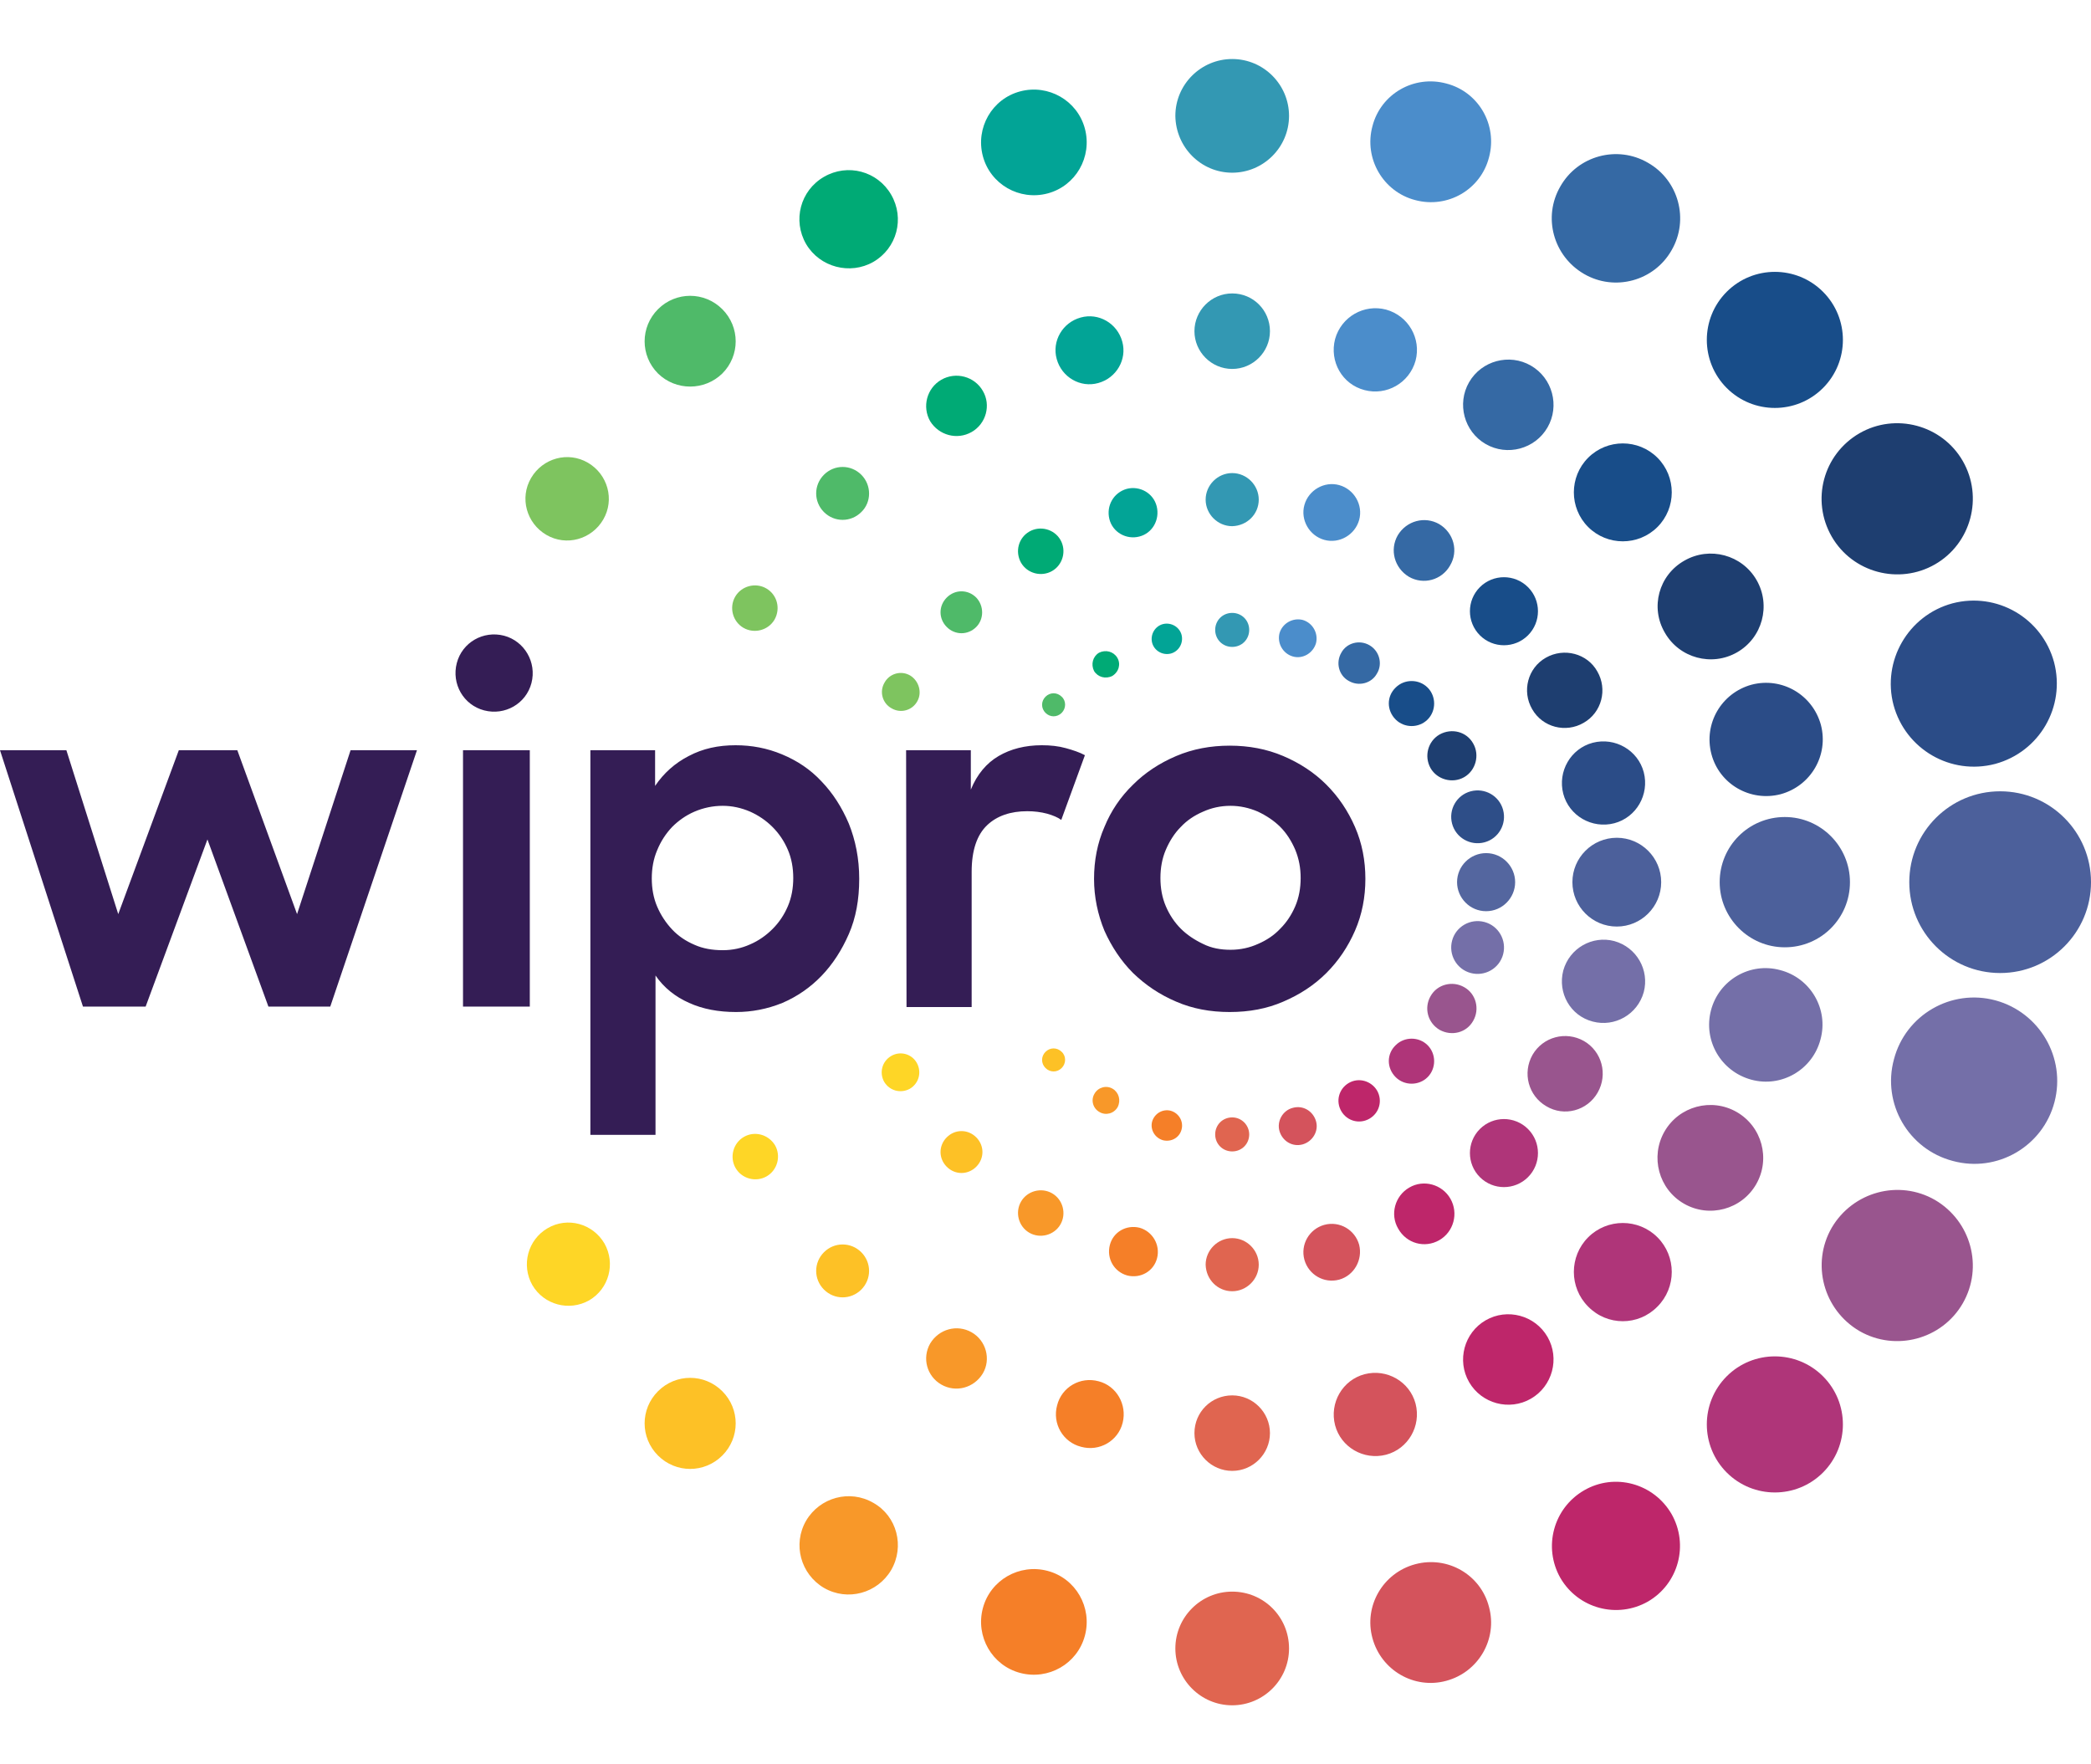
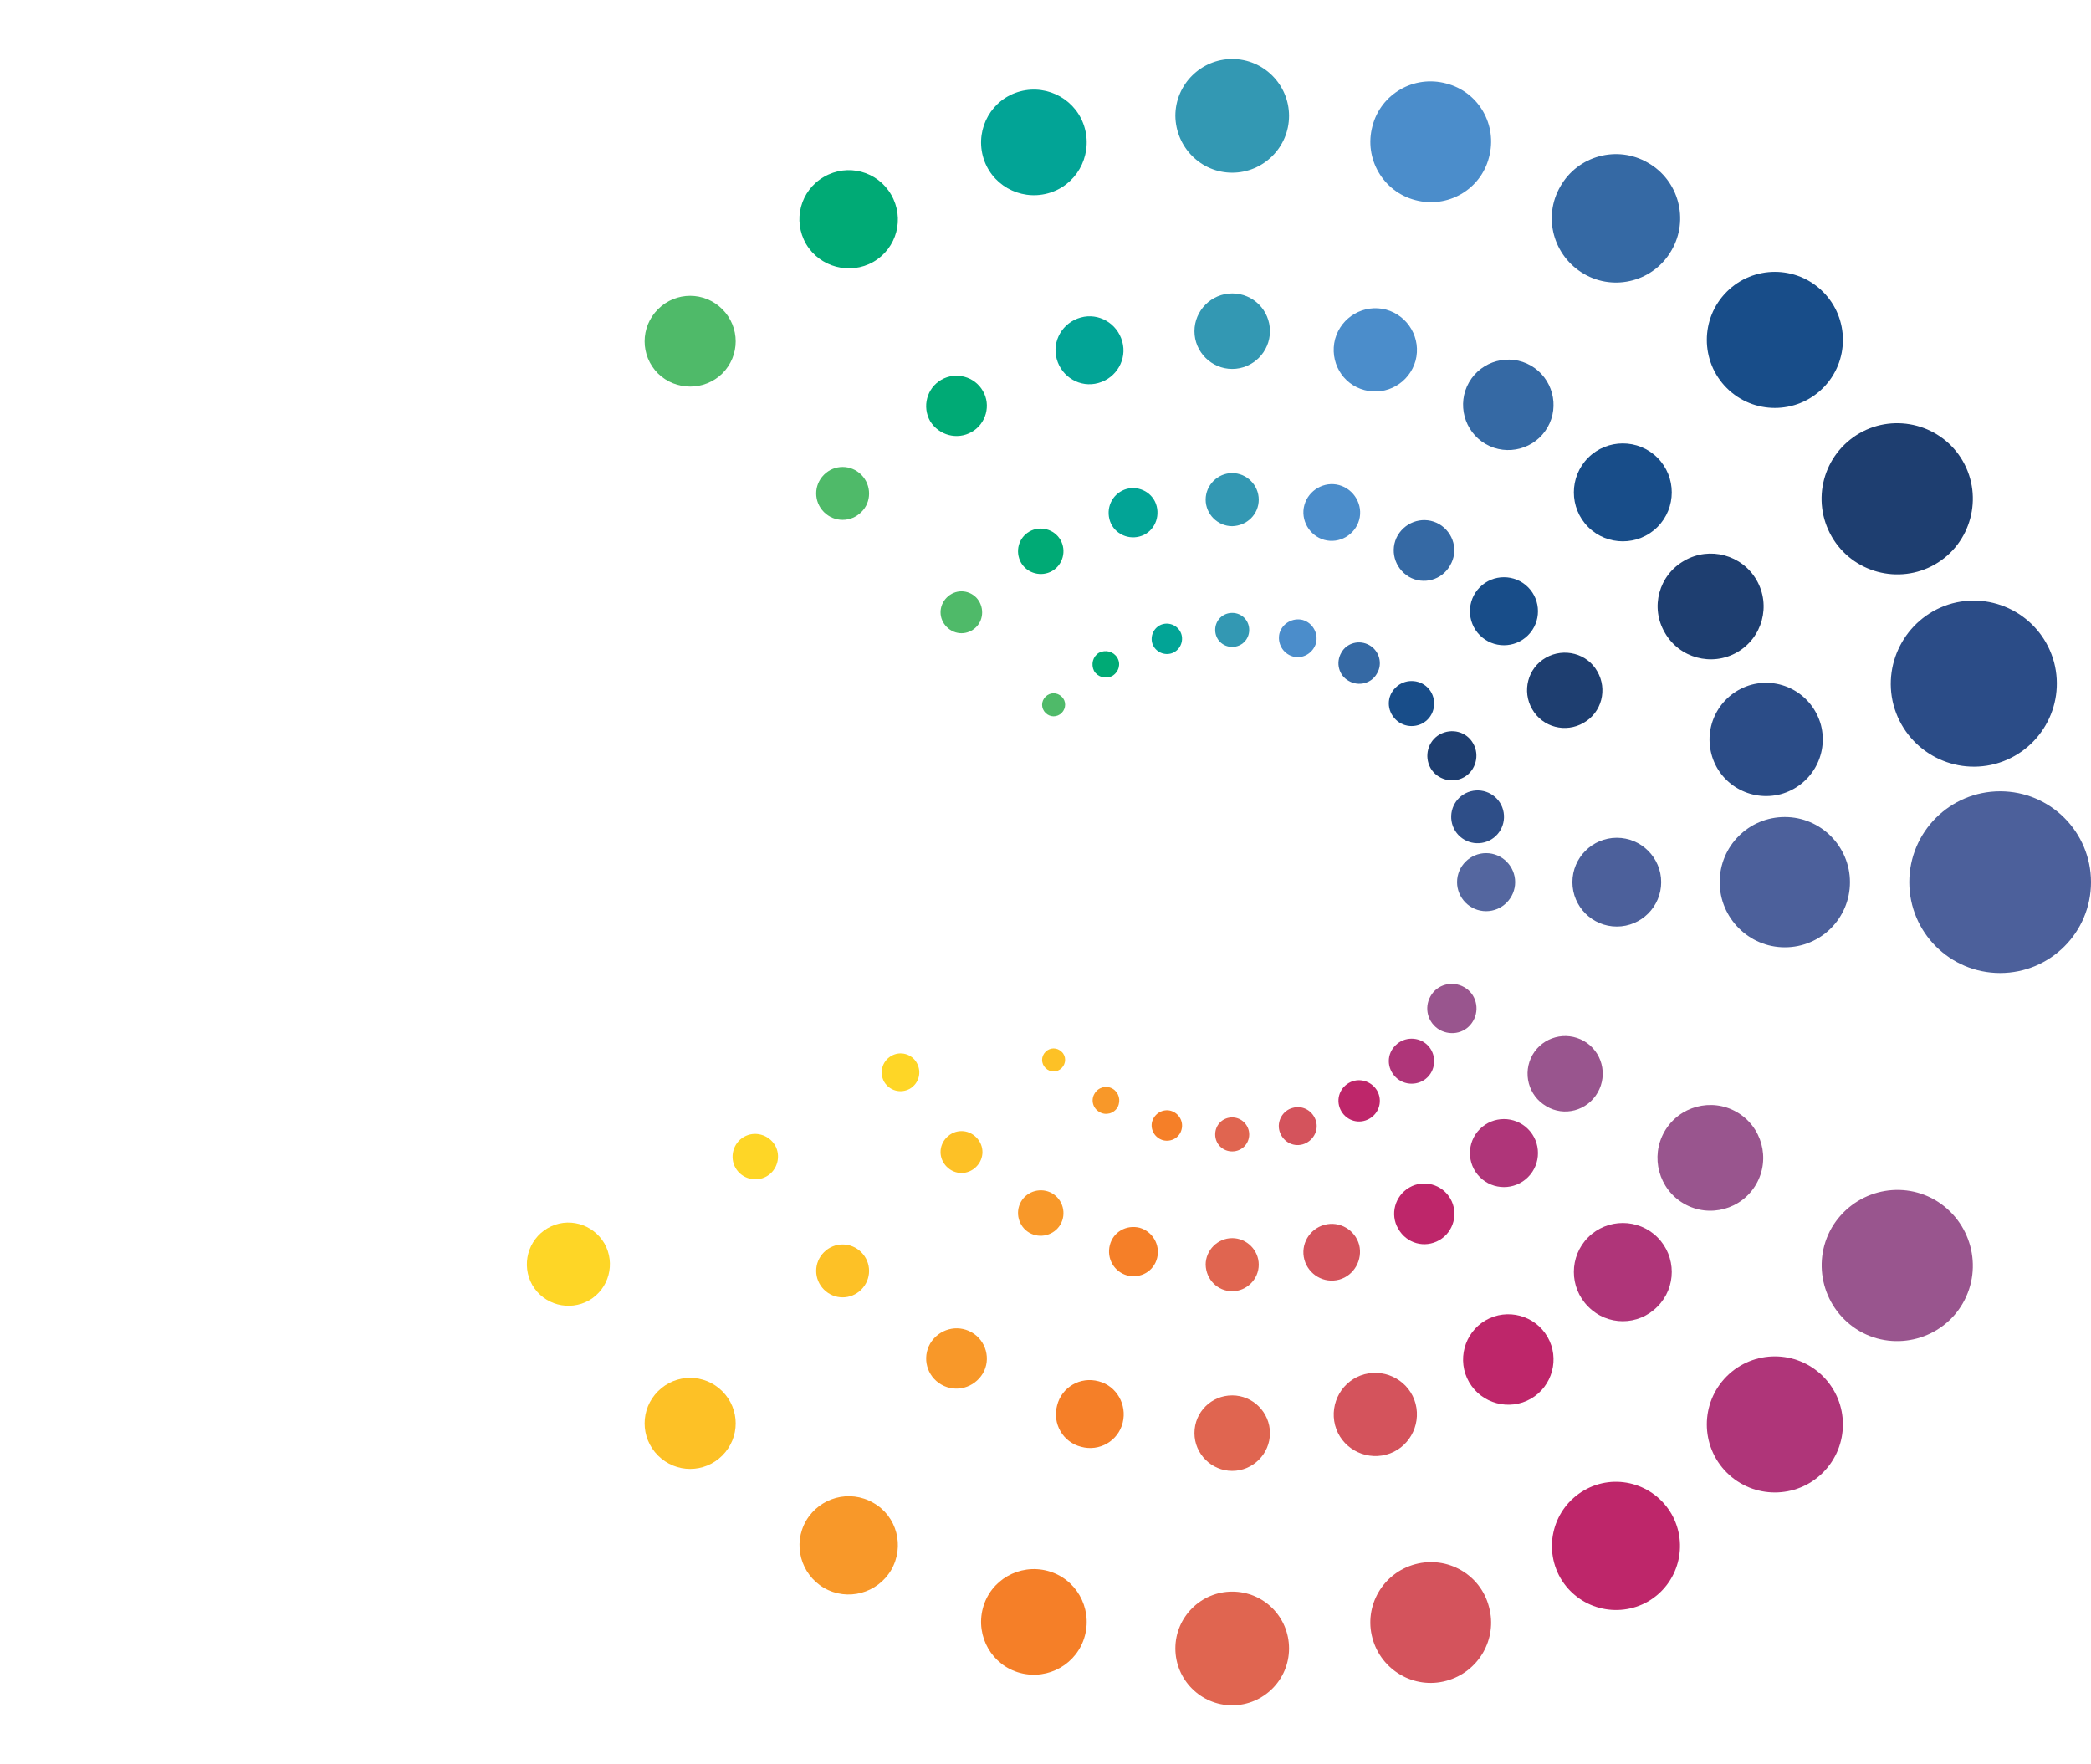
<svg xmlns="http://www.w3.org/2000/svg" height="135" viewBox="48 101.6 504 396.8" width="160">
-   <path d="m504.4 257.3c2.9 10.7 13.8 17 24.5 14.2 10.7-2.9 17-13.8 14.2-24.5-2.9-10.7-13.8-17-24.5-14.2-10.7 2.9-17 13.9-14.2 24.5zm-27.2 21.5c7.3-2 11.6-9.4 9.7-16.7-2-7.3-9.4-11.6-16.7-9.7-7.3 2-11.6 9.4-9.7 16.7s9.4 11.6 16.7 9.7zm-40.1 7c5.3-1.4 8.5-6.9 7.1-12.3-1.4-5.3-6.9-8.5-12.3-7.1-5.3 1.4-8.5 6.9-7.1 12.3 1.4 5.3 6.9 8.5 12.3 7.1z" fill="#2b4c87" />
+   <path d="m504.4 257.3c2.9 10.7 13.8 17 24.5 14.2 10.7-2.9 17-13.8 14.2-24.5-2.9-10.7-13.8-17-24.5-14.2-10.7 2.9-17 13.9-14.2 24.5zm-27.2 21.5c7.3-2 11.6-9.4 9.7-16.7-2-7.3-9.4-11.6-16.7-9.7-7.3 2-11.6 9.4-9.7 16.7s9.4 11.6 16.7 9.7zc5.3-1.4 8.5-6.9 7.1-12.3-1.4-5.3-6.9-8.5-12.3-7.1-5.3 1.4-8.5 6.9-7.1 12.3 1.4 5.3 6.9 8.5 12.3 7.1z" fill="#2b4c87" />
  <path d="m405.8 290.4c3.4-.9 5.4-4.4 4.5-7.8s-4.4-5.4-7.8-4.5-5.4 4.4-4.5 7.8 4.4 5.4 7.8 4.5z" fill="#2e4e88" />
  <path d="m489.5 216.7c5 8.7 16.2 11.7 24.9 6.7s11.7-16.2 6.7-24.9-16.2-11.7-24.9-6.7c-8.8 5.1-11.7 16.2-6.7 24.9zm-40.2 23.2c3.5 6.1 11.3 8.2 17.4 4.7s8.2-11.3 4.7-17.4-11.3-8.2-17.4-4.7c-6.2 3.5-8.3 11.3-4.7 17.4zm-28.7 6c-4.4 2.5-5.8 8.1-3.3 12.4 2.5 4.4 8.1 5.8 12.4 3.3 4.4-2.5 5.8-8.1 3.3-12.4-2.4-4.3-8-5.8-12.4-3.3zm-25.6 18.5c-2.8 1.6-3.8 5.2-2.2 8.1 1.6 2.8 5.3 3.8 8.1 2.2s3.8-5.3 2.2-8.1c-1.6-2.9-5.2-3.8-8.1-2.2z" fill="#1e3e70" />
  <path d="m487.4 180.9c6.4-6.4 6.4-16.8 0-23.2s-16.8-6.4-23.2 0-6.4 16.8 0 23.2 16.8 6.4 23.2 0zm-39.9 16.8c-4.6-4.6-12.1-4.6-16.7 0s-4.6 12.1 0 16.7 12.1 4.6 16.7 0 4.6-12.1 0-16.7zm-42.8 31.2c-3.2 3.2-3.2 8.4 0 11.6s8.4 3.2 11.6 0 3.2-8.4 0-11.6-8.4-3.2-11.6 0zm-20.3 31.9c2.1 2.1 5.6 2.1 7.7 0s2.1-5.6 0-7.7-5.6-2.1-7.7 0c-2.2 2.1-2.2 5.5 0 7.7z" fill="#184d89" />
  <path d="m429.8 153.4c7.4 4.3 16.9 1.7 21.1-5.7 4.3-7.4 1.7-16.9-5.7-21.1-7.4-4.3-16.9-1.7-21.1 5.7-4.3 7.4-1.7 16.8 5.7 21.1zm-27.7 26.1c-3 5.2-1.2 11.9 4 14.9s11.9 1.2 14.9-4 1.2-11.9-4-14.9-11.9-1.2-14.9 4zm-7.2 34.2c-3.5-2-7.9-.8-10 2.7-2 3.5-.8 7.9 2.7 10 3.5 2 7.9.8 9.9-2.7 2.1-3.5.9-7.9-2.6-10zm-16.8 29.2c-2.4-1.4-5.5-.6-6.8 1.8-1.4 2.4-.6 5.5 1.8 6.8 2.4 1.4 5.5.6 6.8-1.8 1.4-2.3.6-5.4-1.8-6.8z" fill="#3569a4" />
  <path d="m389.1 135.6c7.8 2.1 15.8-2.5 17.8-10.3 2.1-7.8-2.5-15.8-10.3-17.8-7.8-2.1-15.8 2.5-17.8 10.3-2.1 7.8 2.6 15.8 10.3 17.8zm-12.2 45.8c5.3 1.4 10.8-1.7 12.3-7.1 1.4-5.3-1.7-10.8-7.1-12.3-5.3-1.4-10.8 1.7-12.3 7.1-1.4 5.4 1.7 10.9 7.1 12.3zm-9.7 36.1c3.6 1 7.4-1.2 8.4-4.8s-1.2-7.4-4.8-8.4-7.4 1.2-8.4 4.8 1.2 7.4 4.8 8.4zm-10.8 22.5c-.6 2.4.8 4.9 3.2 5.6s4.9-.8 5.6-3.2c.6-2.4-.8-4.9-3.2-5.6-2.4-.6-4.9.8-5.6 3.2z" fill="#4b8dcb" />
  <path d="m345 129c7.5 0 13.7-6.1 13.7-13.7 0-7.5-6.1-13.7-13.7-13.7-7.5 0-13.7 6.1-13.7 13.7.1 7.6 6.2 13.7 13.7 13.7zm0 29.1c-5 0-9.1 4.1-9.1 9.1s4.1 9.1 9.1 9.1 9.1-4.1 9.1-9.1-4-9.1-9.1-9.1zm6.4 49.7c0-3.5-2.9-6.4-6.4-6.4s-6.4 2.9-6.4 6.4 2.9 6.4 6.4 6.4c3.6-.1 6.4-2.9 6.4-6.4zm-6.4 27.3c-2.3 0-4.1 1.8-4.1 4.1s1.8 4.1 4.1 4.1 4.1-1.8 4.1-4.1-1.8-4.1-4.1-4.1z" fill="#3398b3" />
  <path d="m300.5 134c6.8-1.8 10.8-8.8 9-15.6s-8.8-10.8-15.6-9-10.8 8.8-9 15.6 8.8 10.8 15.6 9zm2.2 39.9c1.2 4.4 5.7 7 10 5.8 4.4-1.2 7-5.7 5.8-10-1.2-4.4-5.7-7-10-5.8-4.4 1.2-7 5.7-5.8 10zm12.7 38.6c.8 3.2 4.1 5 7.2 4.2 3.2-.8 5-4.1 4.2-7.3s-4.1-5-7.2-4.2c-3.2.9-5 4.1-4.2 7.3zm10.3 29.8c.5 1.9 2.5 3.1 4.5 2.6 1.9-.5 3.1-2.5 2.6-4.5-.5-1.9-2.5-3.1-4.5-2.6-1.9.5-3.1 2.5-2.6 4.5z" fill="#02a496" />
  <path d="m258.5 150.5c5.7-3.3 7.6-10.5 4.3-16.2s-10.5-7.6-16.2-4.3-7.6 10.5-4.3 16.2c3.3 5.6 10.6 7.5 16.2 4.3zm23.7 41c3.5-2 4.7-6.5 2.7-9.9-2-3.5-6.5-4.7-10-2.7s-4.7 6.5-2.7 10c2.1 3.4 6.5 4.6 10 2.6zm19.4 33.5c2.6-1.5 3.5-4.9 2-7.5s-4.9-3.5-7.5-2-3.5 4.8-2 7.5c1.5 2.6 4.9 3.5 7.5 2zm15.7 20.9c-.9-1.5-2.8-2-4.4-1.2-1.5.9-2 2.8-1.2 4.4.9 1.5 2.8 2 4.4 1.2 1.6-1 2.1-2.9 1.2-4.4z" fill="#00aa75" />
  <path d="m222.1 177.4c4.3-4.3 4.3-11.2 0-15.5s-11.2-4.3-15.5 0-4.3 11.2 0 15.5c4.3 4.2 11.2 4.2 15.5 0zm33.5 24.4c-2.5-2.5-6.5-2.5-9 0s-2.5 6.5 0 9 6.5 2.5 9 0c2.5-2.4 2.5-6.5 0-9zm27.7 29.6c-2-2-5.1-2-7.1 0s-2 5.1 0 7.1 5.1 2 7.1 0c1.9-1.9 1.9-5.1 0-7.1zm20.6 23.9c-1.1-1.1-2.8-1.1-3.9 0s-1.1 2.8 0 3.9 2.8 1.1 3.9 0 1.1-2.9 0-3.9z" fill="#4fba69" />
-   <path d="m179.7 216.3c4.8 2.8 10.9 1.1 13.7-3.7s1.1-10.9-3.7-13.7-10.9-1.1-13.7 3.7-1.1 10.9 3.7 13.7zm53 12.9c-2.6-1.5-6-.6-7.5 2s-.6 6 2 7.5 6 .6 7.5-2c1.5-2.7.6-6-2-7.5zm34.7 21c-2.2-1.3-5-.5-6.2 1.7-1.3 2.2-.5 5 1.7 6.2 2.2 1.3 5 .5 6.2-1.7 1.2-2.1.4-4.9-1.7-6.2z" fill="#7ec45f" />
  <path d="m530.1 278.1c-12.1 0-21.9 9.8-21.9 21.9s9.8 21.9 21.9 21.9 21.9-9.8 21.9-21.9-9.8-21.9-21.9-21.9zm-36.2 21.9c0-8.6-7-15.7-15.7-15.7s-15.7 7-15.7 15.7c0 8.6 7 15.7 15.7 15.7s15.7-7 15.7-15.7zm-56.2-10.7c-5.9 0-10.7 4.8-10.7 10.7s4.8 10.7 10.7 10.7 10.7-4.8 10.7-10.7-4.8-10.7-10.7-10.7z" fill="#4c609b" />
  <path d="m413.2 300c0-3.8-3.1-7-7-7-3.8 0-7 3.1-7 7 0 3.8 3.1 7 7 7s7-3.2 7-7z" fill="#54669f" />
-   <path d="m529 328.5c-10.7-2.9-21.7 3.5-24.5 14.2-2.9 10.7 3.5 21.7 14.2 24.5 10.7 2.9 21.7-3.5 24.5-14.2s-3.6-21.6-14.2-24.5zm-58.9 19.1c7.3 2 14.8-2.4 16.7-9.7 2-7.3-2.4-14.8-9.7-16.7-7.3-2-14.8 2.4-16.7 9.7s2.4 14.7 9.7 16.7zm-38.2-14c5.3 1.4 10.8-1.7 12.3-7.1 1.4-5.3-1.7-10.8-7.1-12.3-5.3-1.4-10.8 1.7-12.3 7.1-1.4 5.4 1.7 10.9 7.1 12.3zm-29.4-11.7c3.4.9 6.9-1.1 7.8-4.5s-1.1-6.9-4.5-7.8-6.9 1.1-7.8 4.5 1.1 6.9 4.5 7.8z" fill="#746fa8" />
  <path d="m514.4 376.6c-8.7-5-19.8-2-24.9 6.7-5 8.7-2 19.8 6.7 24.9 8.7 5 19.9 2 24.9-6.7s2-19.8-6.7-24.9zm-43.1-3.8c3.5-6.1 1.4-13.9-4.7-17.4s-13.9-1.4-17.4 4.7-1.4 13.9 4.7 17.4 13.9 1.4 17.4-4.7zm-38.2-22.1c2.5-4.4 1-9.9-3.3-12.4-4.4-2.5-9.9-1-12.4 3.3-2.5 4.4-1 9.9 3.3 12.4 4.3 2.6 9.9 1.1 12.4-3.3zm-30-17.3c1.6-2.8.7-6.5-2.2-8.1-2.8-1.6-6.5-.7-8.1 2.2-1.6 2.8-.7 6.4 2.2 8.1 2.9 1.6 6.5.7 8.1-2.2z" fill="#99558e" />
  <path d="m464.2 419.1c-6.4 6.4-6.4 16.8 0 23.2s16.8 6.4 23.2 0 6.4-16.8 0-23.2-16.8-6.4-23.2 0zm-16.7-16.8c4.6-4.6 4.6-12.1 0-16.7s-12.1-4.6-16.7 0-4.6 12.1 0 16.7c4.6 4.7 12.1 4.7 16.7 0zm-31.2-31.2c3.2-3.2 3.2-8.4 0-11.6s-8.4-3.2-11.6 0-3.2 8.4 0 11.6 8.4 3.2 11.6 0zm-31.9-24.1c2.1 2.1 5.6 2.1 7.7 0s2.1-5.6 0-7.7-5.6-2.1-7.7 0c-2.2 2.1-2.2 5.5 0 7.7z" fill="#af3579" />
  <path d="m429.8 446.6c-7.4 4.3-9.9 13.7-5.7 21.1 4.3 7.4 13.7 9.9 21.1 5.7 7.4-4.3 9.9-13.7 5.7-21.1-4.3-7.4-13.7-10-21.1-5.7zm-8.8-37c-3-5.2-9.7-7-14.9-4s-7 9.7-4 14.9 9.7 7 14.9 4 7-9.7 4-14.9zm-26.1-23.3c3.5-2 4.7-6.5 2.7-10s-6.5-4.7-9.9-2.7c-3.5 2-4.7 6.5-2.7 9.9 2 3.6 6.4 4.8 9.9 2.8zm-21.8-37.9c-2.4 1.4-3.2 4.4-1.8 6.8s4.4 3.2 6.8 1.8 3.2-4.4 1.8-6.8c-1.4-2.3-4.4-3.2-6.8-1.8z" fill="#be266a" />
  <path d="m389.1 464.4c-7.8 2.1-12.4 10.1-10.3 17.8 2.1 7.8 10.1 12.4 17.8 10.3 7.8-2.1 12.4-10.1 10.3-17.8-2-7.8-10-12.4-17.8-10.3zm-7-26.4c5.3-1.4 8.5-6.9 7.1-12.3-1.4-5.3-6.9-8.5-12.3-7.1-5.3 1.4-8.5 6.9-7.1 12.3 1.4 5.3 6.9 8.5 12.3 7.1zm-6.5-50.6c-1-3.6-4.7-5.8-8.4-4.8-3.6 1-5.8 4.7-4.8 8.4 1 3.6 4.7 5.8 8.4 4.8 3.6-1 5.7-4.8 4.8-8.4zm-10.4-29.8c-.7-2.4-3.1-3.9-5.6-3.2-2.4.6-3.9 3.2-3.2 5.6s3.1 3.9 5.6 3.2c2.4-.7 3.9-3.2 3.2-5.6z" fill="#d4535c" />
  <path d="m345 471c-7.5 0-13.7 6.1-13.7 13.7 0 7.5 6.1 13.7 13.7 13.7 7.5 0 13.7-6.1 13.7-13.7s-6.1-13.7-13.7-13.7zm-9.1-38.2c0 5 4.1 9.1 9.1 9.1s9.1-4.1 9.1-9.1-4.1-9.1-9.1-9.1-9.1 4-9.1 9.1zm9.1-34.2c3.5 0 6.4-2.9 6.4-6.4s-2.9-6.4-6.4-6.4-6.4 2.9-6.4 6.4c.1 3.6 2.9 6.4 6.4 6.4zm0-41.9c-2.3 0-4.1 1.8-4.1 4.1s1.8 4.1 4.1 4.1 4.1-1.8 4.1-4.1c0-2.2-1.8-4.1-4.1-4.1z" fill="#e06550" />
  <path d="m300.5 466c-6.8-1.8-13.8 2.2-15.6 9s2.2 13.8 9 15.6 13.8-2.2 15.6-9-2.2-13.8-9-15.6zm12.3-45.7c-4.4-1.2-8.9 1.4-10 5.8-1.2 4.4 1.4 8.9 5.8 10 4.4 1.2 8.9-1.4 10-5.8s-1.5-8.9-5.8-10zm9.9-37c-3.2-.8-6.4 1-7.2 4.2s1 6.4 4.2 7.3c3.2.8 6.4-1 7.2-4.2s-1.1-6.4-4.2-7.3zm10.1-23.7c.5-1.9-.6-3.9-2.6-4.5-1.9-.5-3.9.6-4.5 2.6-.5 1.9.6 3.9 2.6 4.5 2 .5 4-.6 4.5-2.6z" fill="#f57f28" />
  <path d="m258.5 449.6c-5.7-3.3-12.9-1.3-16.2 4.3-3.3 5.7-1.3 12.9 4.3 16.2 5.7 3.3 12.9 1.3 16.2-4.3 3.3-5.7 1.4-13-4.3-16.2zm23.7-41.1c-3.5-2-7.9-.8-10 2.7-2 3.5-.8 7.9 2.7 9.9s7.9.8 10-2.7c2-3.4.8-7.9-2.7-9.9zm13.9-24c2.6 1.5 6 .6 7.5-2s.6-6-2-7.5-6-.6-7.5 2-.6 6 2 7.5zm20.1-34.7c-1.5-.9-3.5-.4-4.4 1.2-.9 1.5-.4 3.5 1.2 4.4 1.5.9 3.5.4 4.4-1.2.8-1.6.3-3.5-1.2-4.4z" fill="#f89829" />
  <path d="m206.6 422.7c-4.3 4.3-4.3 11.2 0 15.5s11.2 4.3 15.5 0 4.3-11.2 0-15.5-11.2-4.3-15.5 0zm40-33.5c-2.5 2.5-2.5 6.5 0 9s6.5 2.5 9 0 2.5-6.5 0-9-6.5-2.5-9 0zm29.6-27.7c-2 2-2 5.1 0 7.1s5.1 2 7.1 0 2-5.1 0-7.1-5.1-2-7.1 0zm27.7-20.6c-1.1-1.1-2.8-1.1-3.9 0s-1.1 2.8 0 3.9 2.8 1.1 3.9 0 1.1-2.9 0-3.9z" fill="#fdc126" />
  <path d="m180 383.4c-4.8 2.8-6.4 8.9-3.7 13.7 2.8 4.8 8.9 6.4 13.7 3.7 4.8-2.8 6.4-8.9 3.7-13.7-2.8-4.8-8.9-6.5-13.7-3.7zm47.3-22c-2.6 1.5-3.5 4.9-2 7.5s4.9 3.5 7.5 2 3.5-4.9 2-7.5c-1.6-2.6-4.9-3.5-7.5-2zm35.5-19.5c-2.2 1.3-2.9 4-1.7 6.2 1.3 2.2 4 2.9 6.2 1.7 2.2-1.3 2.9-4 1.7-6.2s-4-3-6.2-1.7z" fill="#fed626" />
-   <path d="m159.6 268.2h16.1v61.8h-16.1zm9.9-27.6c-5-1.3-10.1 1.6-11.4 6.6s1.6 10.1 6.6 11.4 10.1-1.6 11.4-6.6-1.7-10.1-6.6-11.4zm55.9 90.7c-4.2 0-8-.7-11.3-2.2-3.4-1.5-6.1-3.7-8.1-6.6v38.4h-15.7v-92.7h15.6v8.6c2.1-3.1 4.8-5.5 8.1-7.2 3.4-1.8 7.1-2.6 11.3-2.6 3.9 0 7.6.7 11.2 2.2s6.8 3.6 9.5 6.5c2.7 2.8 4.9 6.2 6.6 10.2 1.6 4 2.5 8.4 2.5 13.3 0 5-.8 9.4-2.5 13.3s-3.9 7.3-6.6 10.1-5.9 5-9.4 6.5c-3.7 1.5-7.4 2.2-11.2 2.2zm-3.2-14.9c2.4 0 4.6-.5 6.6-1.4 2.1-.9 3.9-2.2 5.4-3.7 1.6-1.6 2.8-3.4 3.7-5.5s1.3-4.4 1.3-6.8-.4-4.7-1.3-6.8-2.1-3.9-3.7-5.5-3.4-2.8-5.4-3.7c-2.1-.9-4.3-1.4-6.6-1.4-2.4 0-4.7.5-6.8 1.4s-3.9 2.2-5.4 3.7c-1.5 1.6-2.7 3.4-3.6 5.6-.9 2.1-1.3 4.4-1.3 6.8s.4 4.7 1.3 6.8 2.1 3.9 3.6 5.5 3.3 2.8 5.4 3.7c2 .9 4.3 1.3 6.8 1.3zm44.2-48.2h15.6v9.5c1.5-3.7 3.8-6.4 6.7-8.1s6.4-2.6 10.4-2.6c2.1 0 4 .2 5.8.7s3.3 1 4.6 1.7l-5.7 15.6c-.8-.6-2-1.1-3.4-1.5-1.5-.4-3.1-.6-4.8-.6-4 0-7.3 1.1-9.7 3.4s-3.7 6-3.7 11.2v32.6h-15.7zm78 63.1c-4.7 0-9-.8-12.9-2.5-4-1.7-7.4-4-10.4-6.9-2.9-2.9-5.2-6.4-6.9-10.2-1.6-3.9-2.5-8.1-2.5-12.5s.8-8.6 2.5-12.5c1.6-3.9 3.9-7.3 6.9-10.2 2.9-2.9 6.4-5.2 10.4-6.9s8.3-2.5 12.9-2.5 8.9.8 12.9 2.5 7.5 4 10.4 6.9 5.2 6.3 6.9 10.2 2.5 8.1 2.5 12.5-.8 8.6-2.5 12.5-4 7.3-6.9 10.2-6.4 5.2-10.4 6.9c-3.9 1.7-8.2 2.5-12.9 2.5zm.2-15c2.4 0 4.6-.5 6.6-1.4 2.1-.9 3.9-2.1 5.4-3.7 1.5-1.5 2.7-3.3 3.6-5.4s1.3-4.4 1.3-6.8-.4-4.6-1.3-6.8c-.9-2.1-2.1-4-3.6-5.5s-3.3-2.7-5.4-3.7c-2.1-.9-4.3-1.4-6.6-1.4-2.4 0-4.6.5-6.6 1.4-2.1.9-3.9 2.1-5.4 3.7-1.5 1.5-2.7 3.4-3.6 5.5s-1.3 4.4-1.3 6.8.4 4.7 1.3 6.8 2.1 3.9 3.6 5.4 3.3 2.7 5.4 3.7c2 1 4.2 1.4 6.6 1.4zm-296.6-48.1h16l12.5 39.5 14.6-39.5h14.1l14.4 39.5 12.9-39.5h16l-20.9 61.8h-14.9l-14.7-40.3-14.9 40.3h-15.1z" fill="#341d55" />
</svg>